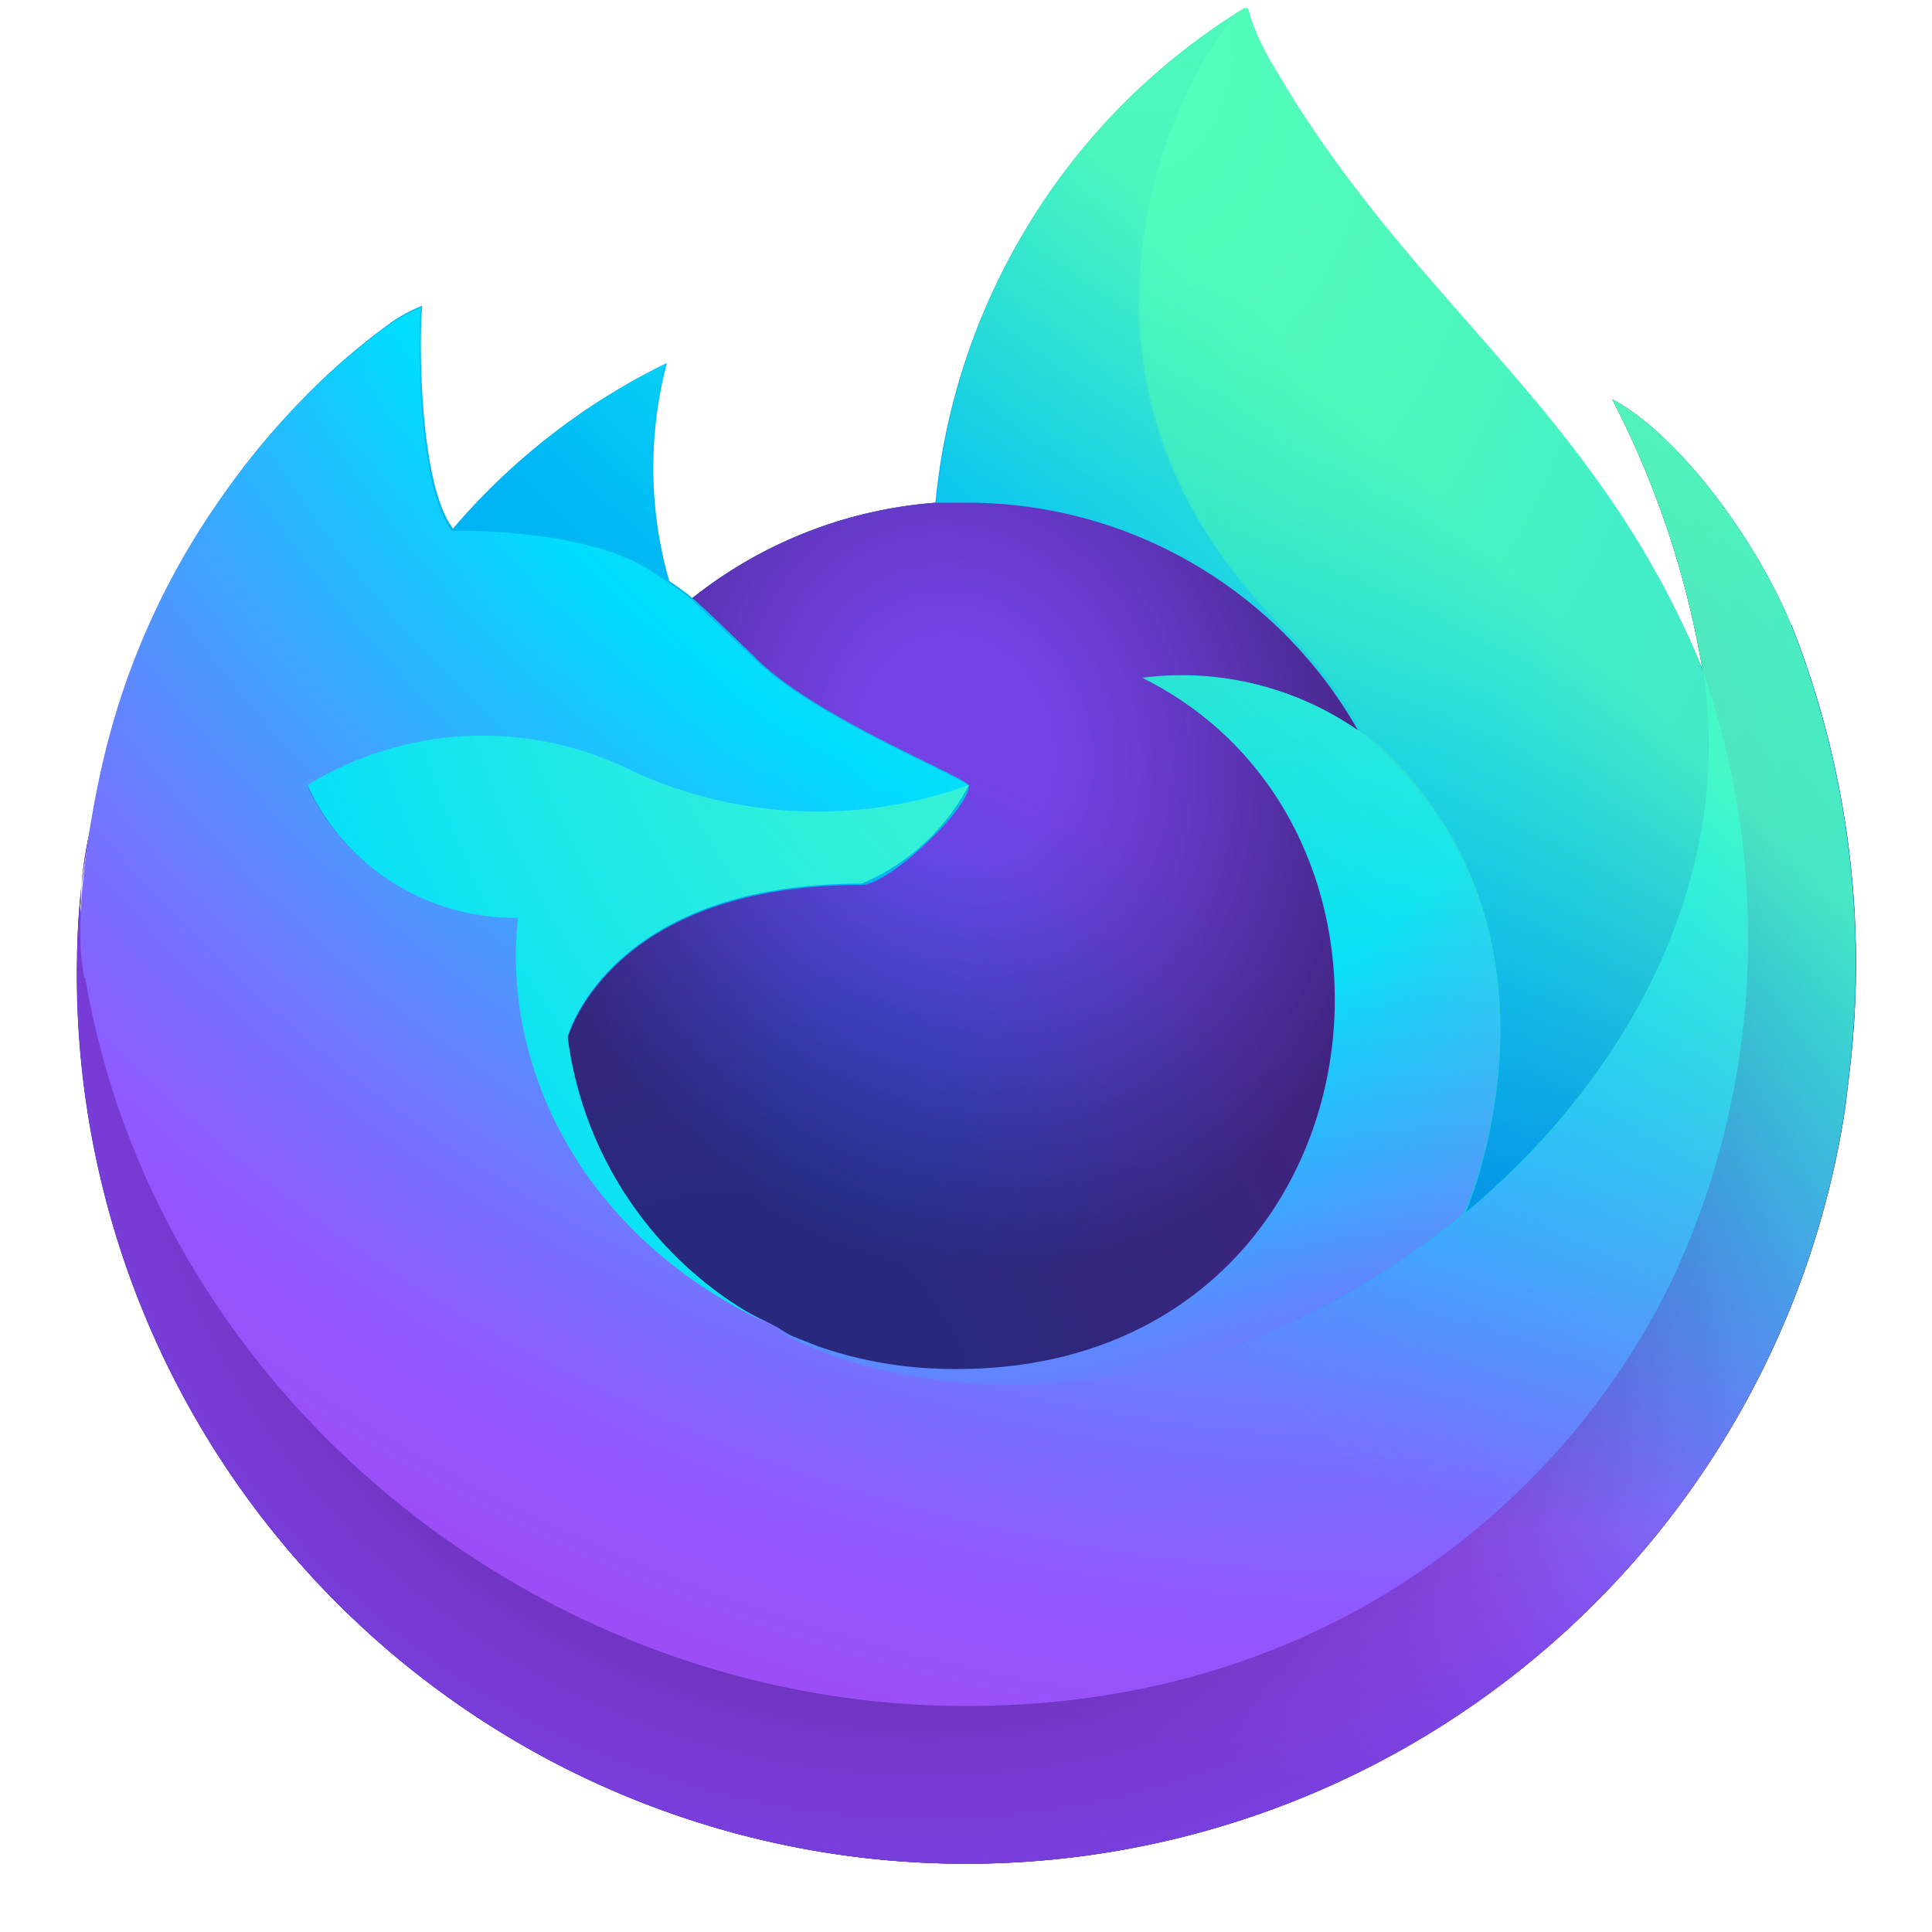
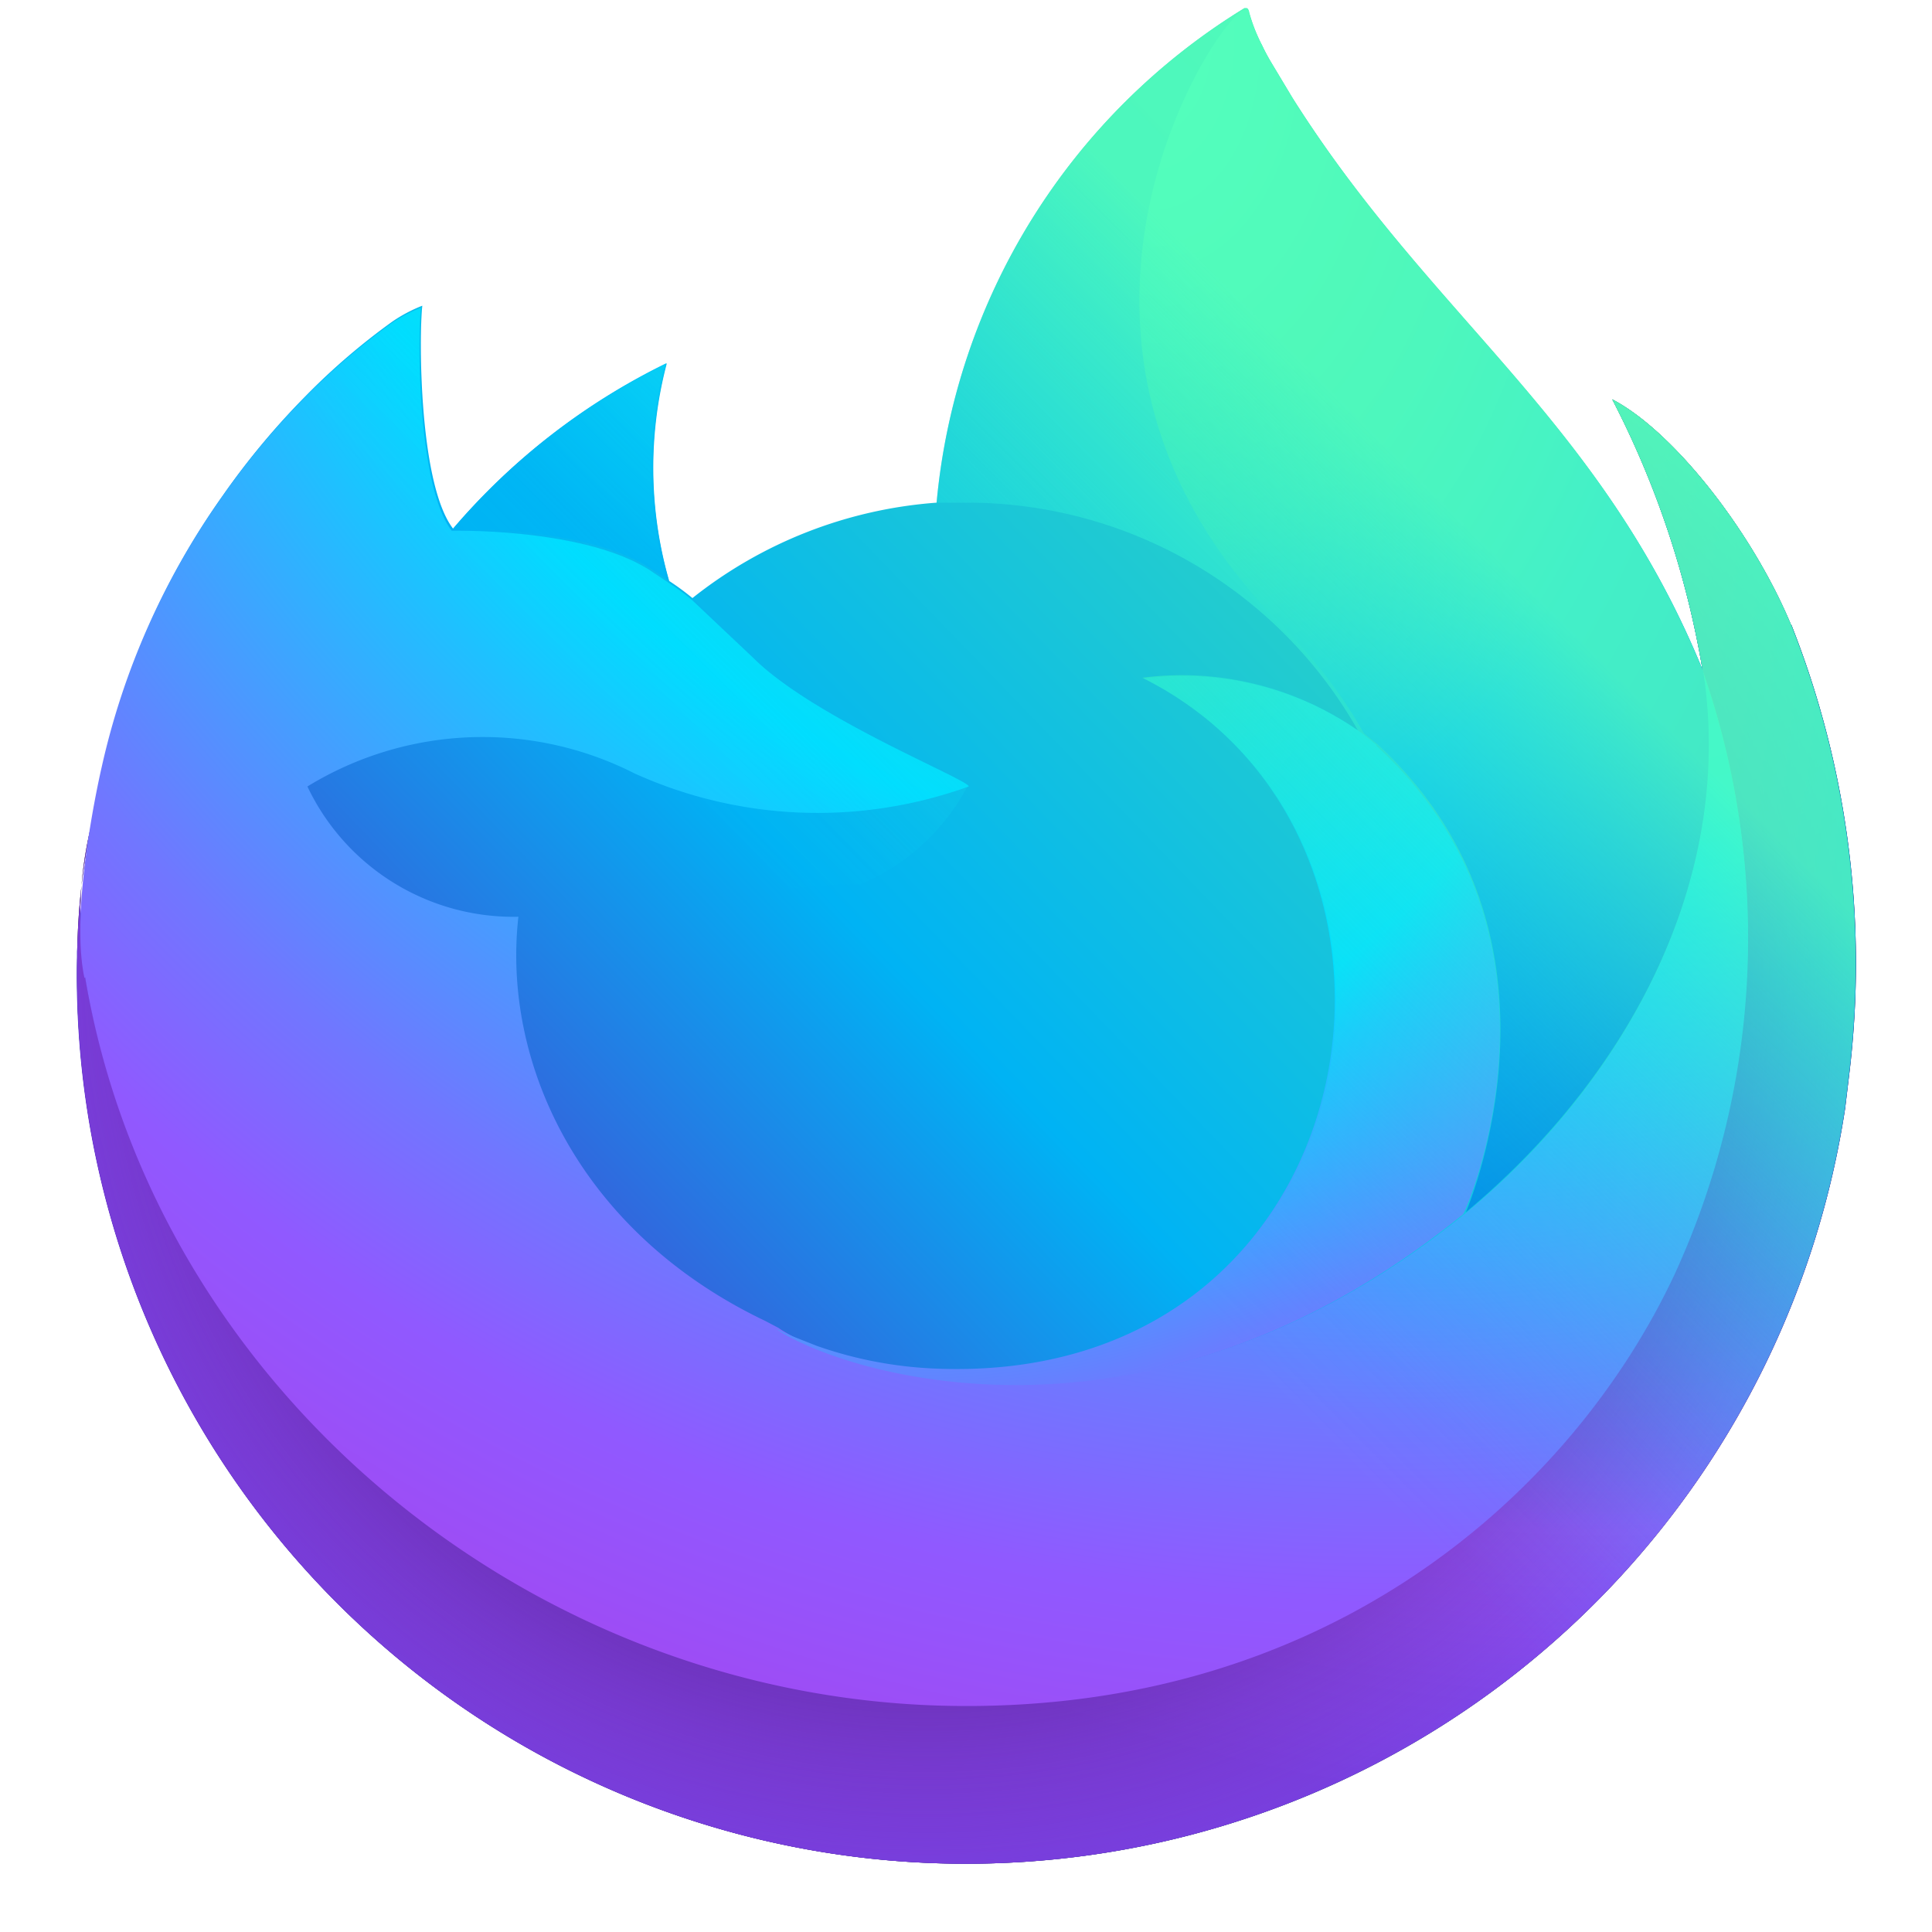
<svg xmlns="http://www.w3.org/2000/svg" xmlns:xlink="http://www.w3.org/1999/xlink" viewBox="0 0 5650 5650">
  <linearGradient id="a" gradientUnits="userSpaceOnUse" />
  <linearGradient id="b" x1="4893" x2="571" y1="858" y2="5028" xlink:href="#a">
    <stop offset=".05" stop-color="#3fe1b0" />
    <stop offset=".5" stop-color="#00b3f4" />
    <stop offset=".83" stop-color="#592acb" />
  </linearGradient>
  <linearGradient id="q" x1="4841" x2="1164" y1="836" y2="4514" xlink:href="#a">
    <stop offset=".17" stop-color="#54ffbd" stop-opacity=".8" />
    <stop offset=".24" stop-color="#43f8ca" stop-opacity=".64" />
    <stop offset=".36" stop-color="#27ede1" stop-opacity=".37" />
    <stop offset=".47" stop-color="#12e4f1" stop-opacity=".17" />
    <stop offset=".54" stop-color="#05dffb" stop-opacity=".05" />
    <stop offset=".59" stop-color="#0df" stop-opacity="0" />
  </linearGradient>
  <radialGradient id="c" cx="4693" cy="622" r="5428" xlink:href="#a">
    <stop offset=".11" stop-color="#3fe1b0" />
    <stop offset=".12" stop-color="#3bdcb3" />
    <stop offset=".25" stop-color="#1bb3d3" />
    <stop offset=".36" stop-color="#0799e6" />
    <stop offset=".42" stop-color="#0090ed" />
    <stop offset=".49" stop-color="#2482f1" />
    <stop offset=".64" stop-color="#7165fb" />
    <stop offset=".71" stop-color="#9059ff" />
    <stop offset=".8" stop-color="#7d49ed" />
    <stop offset=".86" stop-color="#7542e5" />
  </radialGradient>
  <radialGradient id="e" cx="2710" cy="2841" r="5428" xlink:href="#a">
    <stop offset=".3" stop-color="#45278d" />
    <stop offset=".34" stop-color="#562896" stop-opacity=".8" />
    <stop offset=".43" stop-color="#782aa9" stop-opacity=".36" />
    <stop offset=".5" stop-color="#8d2bb5" stop-opacity=".1" />
    <stop offset=".53" stop-color="#952bb9" stop-opacity="0" />
  </radialGradient>
  <radialGradient id="f" cx="3364" cy="-609" r="3932" xlink:href="#a">
    <stop offset=".13" stop-color="#3fe1b0" />
    <stop offset=".29" stop-color="#28d0c8" />
    <stop offset=".53" stop-color="#00b3f4" />
  </radialGradient>
  <radialGradient id="g" cx="2110" cy="4259" r="2584" xlink:href="#a">
    <stop offset=".29" stop-color="#0060df" />
    <stop offset=".42" stop-color="#2357e1" />
    <stop offset=".6" stop-color="#4f4ce3" />
    <stop offset=".75" stop-color="#6b45e4" />
    <stop offset=".83" stop-color="#7542e5" />
  </radialGradient>
  <radialGradient id="j" cx="2244" cy="3887" r="42" xlink:href="#a">
    <stop offset=".35" stop-color="#3a8ee6" />
    <stop offset=".47" stop-color="#5c79f0" />
    <stop offset=".67" stop-color="#9059ff" />
    <stop offset="1" stop-color="#c139e6" />
  </radialGradient>
  <radialGradient id="k" cx="483" cy="6472" r="15" gradientTransform="matrix(.97 -.24 .28 1.14 -4222 -2360)" xlink:href="#a">
    <stop offset=".21" stop-color="#9059ff" stop-opacity="0" />
    <stop offset=".28" stop-color="#8c4ff3" stop-opacity=".06" />
    <stop offset=".75" stop-color="#7716a8" stop-opacity=".45" />
    <stop offset=".97" stop-color="#6e008b" stop-opacity=".6" />
  </radialGradient>
  <radialGradient id="i" cx="5358" cy="4806" r="1370" gradientTransform="matrix(.97 -.24 .28 1.14 -3748 -2005)" xlink:href="#a">
    <stop offset=".21" stop-color="#45278d" stop-opacity="0" />
    <stop offset=".25" stop-color="#44268a" stop-opacity=".06" />
    <stop offset=".73" stop-color="#371f6f" stop-opacity=".6" />
    <stop offset=".96" stop-color="#321c64" stop-opacity=".8" />
  </radialGradient>
  <radialGradient id="n" cx="5926" cy="2703" r="5811" gradientTransform="matrix(.1 .99 -.65 .07 4495 -5977)" xlink:href="#a">
    <stop offset="0" stop-color="#54ffbd" />
    <stop offset=".09" stop-color="#4cf3b8" />
    <stop offset=".2" stop-color="#3fe1b0" />
    <stop offset=".26" stop-color="#33d8bd" />
    <stop offset=".37" stop-color="#12c0e1" />
    <stop offset=".42" stop-color="#00b3f4" />
    <stop offset=".74" stop-color="#0060df" />
  </radialGradient>
  <radialGradient id="l" cx="2642" cy="400" r="1859" xlink:href="#a">
    <stop offset="0" stop-color="#0df" />
    <stop offset=".23" stop-color="#00d6fd" />
    <stop offset=".57" stop-color="#00c3f8" />
    <stop offset=".79" stop-color="#00b3f4" />
  </radialGradient>
  <radialGradient id="m" cx="4103" cy="-779" r="7932" xlink:href="#a">
    <stop offset=".13" stop-color="#3fe1b0" />
    <stop offset=".43" stop-color="#0df" />
    <stop offset=".48" stop-color="#1ec1ff" />
    <stop offset=".62" stop-color="#7077ff" />
    <stop offset=".69" stop-color="#9059ff" />
    <stop offset=".9" stop-color="#b833e1" />
  </radialGradient>
  <radialGradient id="o" cx="2598" cy="1089" r="4952" xlink:href="#a">
    <stop offset=".14" stop-color="#3fe1b0" />
    <stop offset=".44" stop-color="#0df" />
    <stop offset=".48" stop-color="#1ec1ff" />
    <stop offset=".62" stop-color="#7077ff" />
    <stop offset=".68" stop-color="#9059ff" />
  </radialGradient>
  <radialGradient id="p" cx="3905" cy="1379" r="5420" xlink:href="#a">
    <stop offset=".09" stop-color="#54ffbd" />
    <stop offset=".24" stop-color="#41f7cc" />
    <stop offset=".54" stop-color="#0fe3f3" />
    <stop offset=".63" stop-color="#0df" />
  </radialGradient>
  <path id="d" d="M5238 1828c-113-272-343-566-523-660a2688 2688 0 0 1 264 791 2355 2355 0 0 1-81 1757c-300 640-1020 1300-2150 1265-1222-35-2300-940-2500-2130a1122 1122 0 0 1 18-434 1961 1961 0 0 0-40 364v19a2600 2600 0 0 0 5170 441l12-100a2690 2690 0 0 0-169-1313z" />
-   <path id="h" d="M2833 2300c0 65-233 288-313 288-740 0-860 448-860 448a1100 1100 0 0 0 613 852l44 20 76 30a1191 1191 0 0 0 339 66c1300 60 1550-1552 613-2020a900 900 0 0 1 627 152 1313 1313 0 0 0-1140-666h-92a1300 1300 0 0 0-715 279c40 34 84 78 180 170 175 180 628 355 630 380z" />
  <path fill="url(#b)" d="M5238 1828c-113-272-343-566-523-660a2688 2688 0 0 1 264 791c-300-734-794-1030-1200-1674l-60-100a594 594 0 0 1-29-54 492 492 0 0 1-39-100 7 7 0 0 0-5-7h-7a1900 1900 0 0 0-900 1446 1300 1300 0 0 0-714 279 748 748 0 0 0-68-50 1200 1200 0 0 1-7-636 1935 1935 0 0 0-625 483c-100-130-100-562-90-652a439 439 0 0 0-87 46 1937 1937 0 0 0-254 218 2223 2223 0 0 0-243 292 2186 2186 0 0 0-350 789v17c-5 23-23 137-26 162a13 13 0 0 1 0 6 2647 2647 0 0 0-50 359v17a2600 2600 0 0 0 5170 441l12-100a2690 2690 0 0 0-169-1313zM2238 3866l36 18zm600-1570zm2147-330z" />
  <use fill="url(#c)" xlink:href="#d" />
  <use fill="url(#e)" xlink:href="#d" />
-   <path fill="url(#f)" d="M3972 2134l17 12a1435 1435 0 0 0-242-315C2937 1021 3535 76 3635 31a1900 1900 0 0 0-900 1446h92a1313 1313 0 0 1 1145 657z" />
  <use fill="url(#g)" xlink:href="#h" />
  <use fill="url(#i)" xlink:href="#h" />
  <path fill="url(#j)" d="M2237 3866l38 20z" />
  <path fill="url(#k)" d="M2237 3866l38 20z" />
  <path fill="url(#l)" d="M1902 1662l54 36a1200 1200 0 0 1-7-636 1935 1935 0 0 0-624 484c10 0 387-7 577 116z" />
  <path fill="url(#m)" d="M249 2858c200 1188 1277 2094 2500 2130 1130 32 1852-625 2150-1265a2355 2355 0 0 0 81-1757c92 600-215 1187-694 1582-934 760-1828 460-2010 335l-38-20c-545-260-770-756-722-1182a667 667 0 0 1-617-381 980 980 0 0 1 957-38 1300 1300 0 0 0 977 38c0-20-454-200-630-376l-180-170a748 748 0 0 0-68-50l-54-36c-190-123-567-116-580-116-100-130-100-562-90-652a439 439 0 0 0-87 46 1937 1937 0 0 0-254 218 2223 2223 0 0 0-243 292 2186 2186 0 0 0-350 789s-95 406-50 615z" />
  <path fill="url(#n)" d="M3747 1830a1435 1435 0 0 1 242 315l40 32c590 544 280 1313 258 1368 480-400 786-980 694-1582-300-734-794-1030-1200-1674l-60-100a594 594 0 0 1-29-54 492 492 0 0 1-39-100 7 7 0 0 0-5-7h-10c-100 47-697 993 112 1802z" />
  <path fill="url(#o)" d="M4025 2178l-40-32-17-12a900 900 0 0 0-627-152c936 468 685 2080-613 2020a1191 1191 0 0 1-339-66l-76-30-44-20c180 124 1075 426 2010-335 30-58 340-827-254-1370z" />
-   <path fill="url(#p)" d="M1660 3032s120-448 860-448a630 630 0 0 0 313-288 1300 1300 0 0 1-977-38 980 980 0 0 0-957 38 667 667 0 0 0 616 388c-48 426 177 922 722 1182l36 18a1100 1100 0 0 1-613-852z" />
  <path fill="url(#q)" d="M5238 1828c-113-272-343-566-523-660a2688 2688 0 0 1 264 791c-300-734-794-1030-1200-1674l-60-100a594 594 0 0 1-29-54 492 492 0 0 1-39-100 7 7 0 0 0-5-7h-7a1900 1900 0 0 0-900 1446h92a1313 1313 0 0 1 1140 666 900 900 0 0 0-627-152c936 468 685 2080-613 2020a1191 1191 0 0 1-339-66l-76-30-46-22a1100 1100 0 0 1-613-852s120-448 860-448a630 630 0 0 0 313-288c0-20-454-200-630-376l-180-170a748 748 0 0 0-68-50 1200 1200 0 0 1-7-636 1935 1935 0 0 0-620 482c-100-130-100-562-90-652a439 439 0 0 0-87 46 1937 1937 0 0 0-254 218 2223 2223 0 0 0-243 292 2186 2186 0 0 0-350 789v17a3980 3980 0 0 0-30 164 3177 3177 0 0 0-46 363v15a2600 2600 0 0 0 5170 441l12-100a2690 2690 0 0 0-169-1313zm-260 134z" />
</svg>